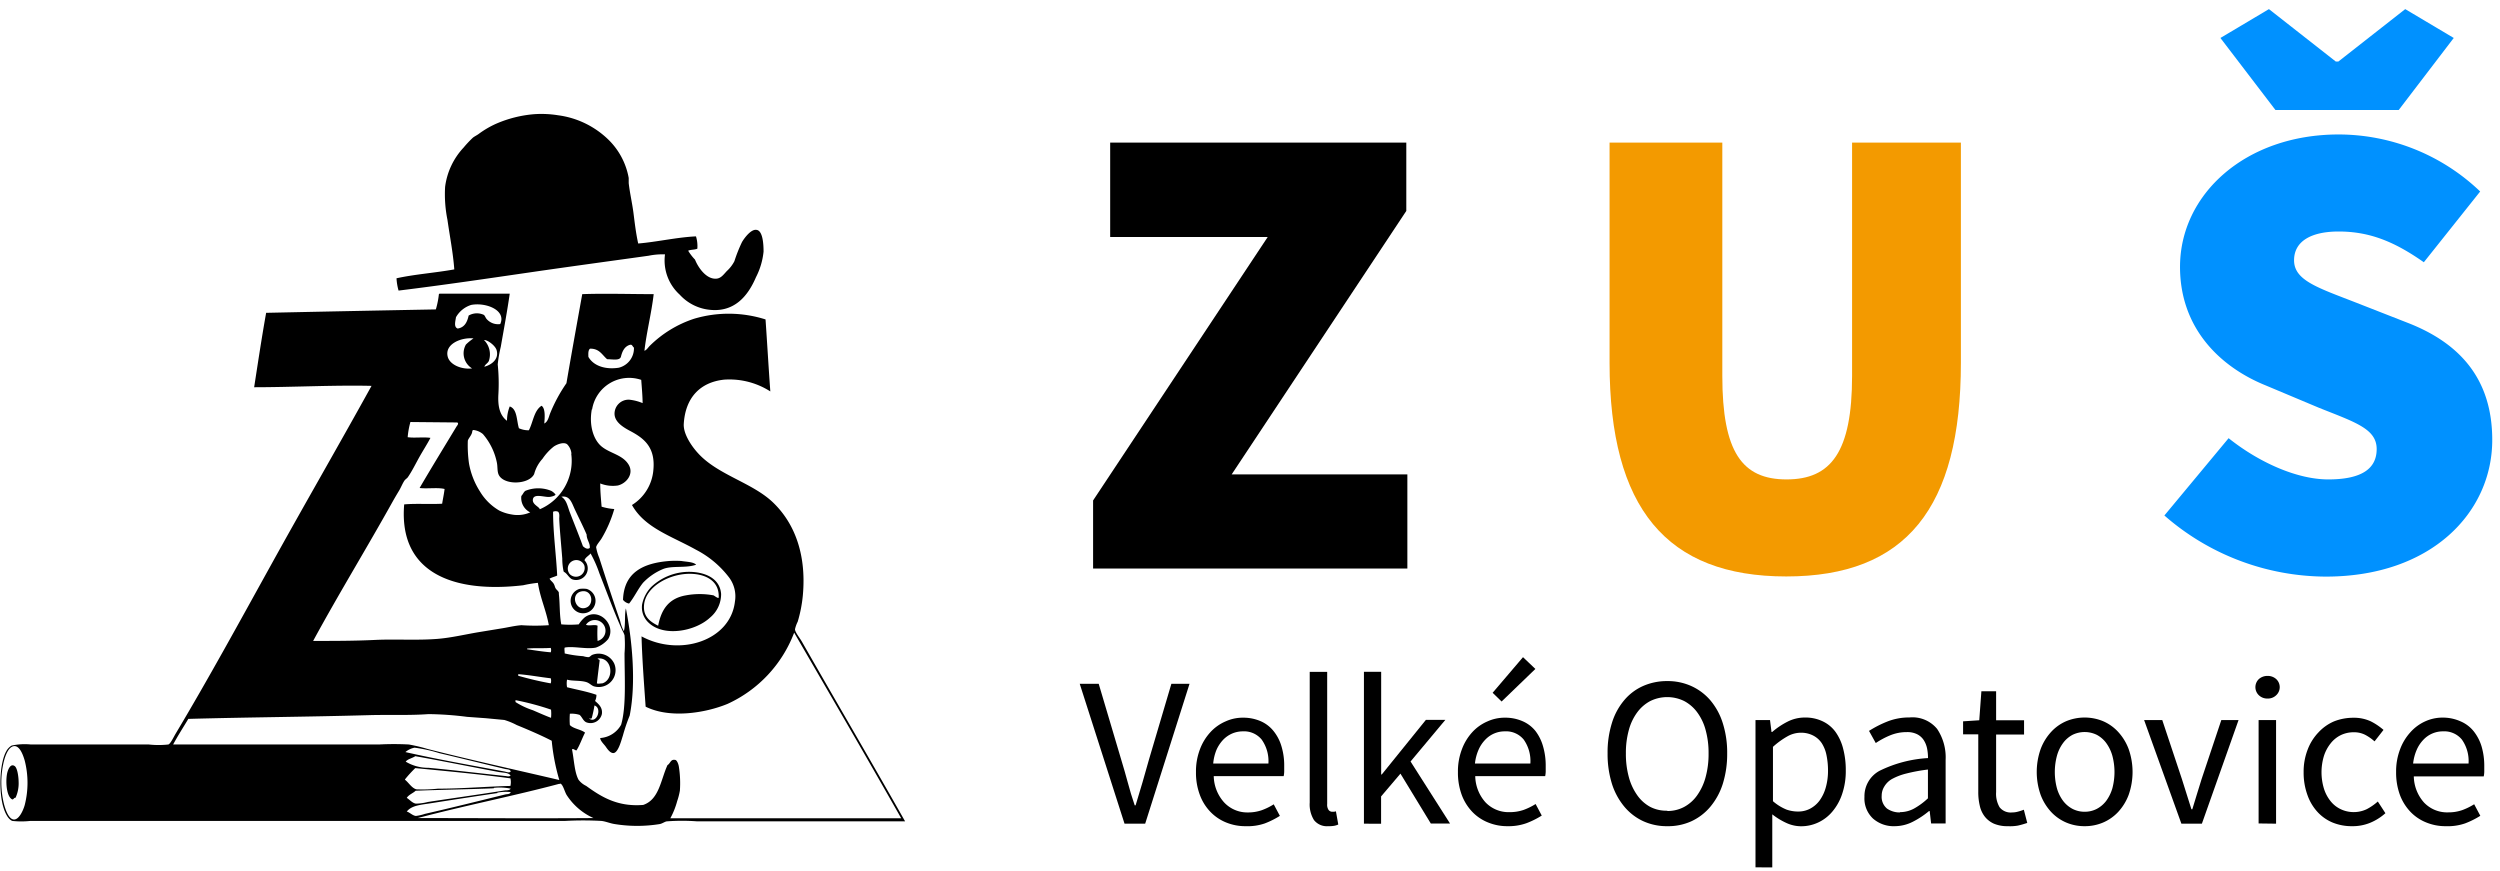
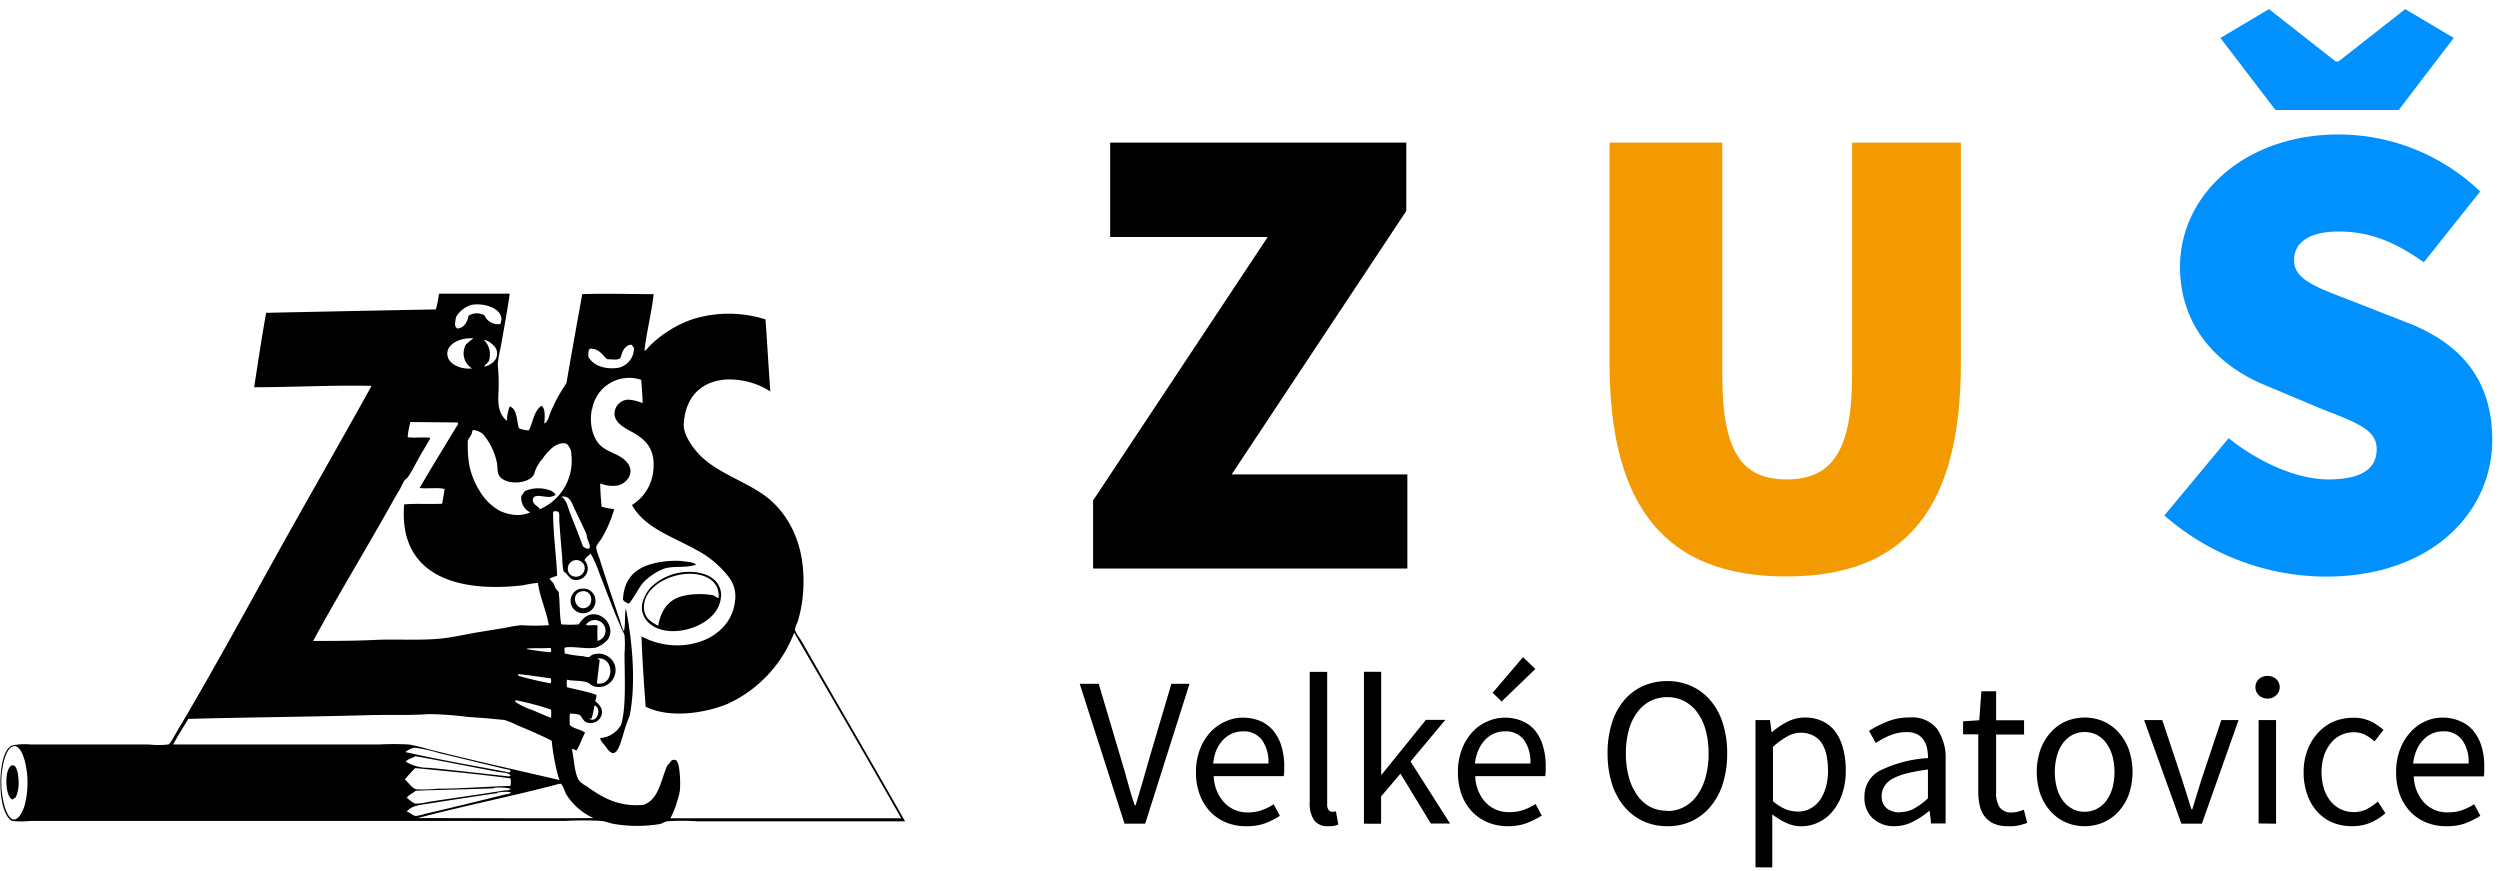
<svg xmlns="http://www.w3.org/2000/svg" viewBox="0 0 329.15 114.74" width="330px" height="115px">
  <defs>
    <style>.cls-1{fill:#f39a00;}.cls-2{fill:#0091ff;}.cls-3{fill-rule:evenodd;}</style>
  </defs>
  <title>zuš-opatovice-logo</title>
  <g id="hlava">
    <path d="M148.05,108.48l-5.9-18.42h2.5L147.6,100c.33,1.1.63,2.12.88,3.06s.56,2,.91,3h.12q.5-1.62.9-3t.87-3.06l2.94-9.94h2.39l-5.84,18.42Z" />
    <path d="M164,108.81a6.65,6.65,0,0,1-2.57-.49,6,6,0,0,1-2.07-1.4,6.4,6.4,0,0,1-1.39-2.23,8.29,8.29,0,0,1-.51-3,8.16,8.16,0,0,1,.52-3,6.89,6.89,0,0,1,1.38-2.26,5.82,5.82,0,0,1,2-1.42,5.43,5.43,0,0,1,2.27-.49,5.75,5.75,0,0,1,2.32.45,4.46,4.46,0,0,1,1.71,1.29,5.78,5.78,0,0,1,1.05,2,8.64,8.64,0,0,1,.37,2.64c0,.24,0,.48,0,.71a3.31,3.31,0,0,1-.07.61h-9.21a5.31,5.31,0,0,0,1.37,3.46A4.16,4.16,0,0,0,164.3,107a5.5,5.5,0,0,0,1.81-.29,8.08,8.08,0,0,0,1.59-.78l.81,1.52a11.17,11.17,0,0,1-2,1A6.93,6.93,0,0,1,164,108.81Zm-4.29-8.25H167a4.9,4.9,0,0,0-.89-3.16,3,3,0,0,0-2.48-1.08,3.63,3.63,0,0,0-1.39.28,3.7,3.7,0,0,0-1.2.83,4.67,4.67,0,0,0-.88,1.33A6.09,6.09,0,0,0,159.73,100.56Z" />
    <path d="M174.86,108.81A2.15,2.15,0,0,1,173,108a3.89,3.89,0,0,1-.56-2.3V88.49h2.3v17.4a1.22,1.22,0,0,0,.19.79.62.62,0,0,0,.45.23h.22a1.13,1.13,0,0,0,.29-.06l.31,1.74a2.29,2.29,0,0,1-.54.17A4.23,4.23,0,0,1,174.86,108.81Z" />
    <path d="M179.58,108.48v-20h2.27V102h.08l5.81-7.19h2.56l-4.58,5.48,5.2,8.17h-2.53l-4-6.57-2.55,3v3.6Z" />
    <path d="M198.5,108.81a6.61,6.61,0,0,1-2.57-.49,5.92,5.92,0,0,1-2.08-1.4,6.55,6.55,0,0,1-1.39-2.23,8.52,8.52,0,0,1-.5-3,8.16,8.16,0,0,1,.52-3,6.87,6.87,0,0,1,1.37-2.26,5.82,5.82,0,0,1,2-1.42,5.47,5.47,0,0,1,2.28-.49,5.67,5.67,0,0,1,2.31.45,4.42,4.42,0,0,1,1.72,1.29,6,6,0,0,1,1,2,9,9,0,0,1,.36,2.64c0,.24,0,.48,0,.71a3.31,3.31,0,0,1-.07.61h-9.21a5.31,5.31,0,0,0,1.36,3.46,4.2,4.2,0,0,0,3.19,1.28,5.54,5.54,0,0,0,1.81-.29,8.36,8.36,0,0,0,1.59-.78l.81,1.52a11.17,11.17,0,0,1-2,1A7,7,0,0,1,198.5,108.81Zm-4.3-8.25h7.3a4.9,4.9,0,0,0-.88-3.16,3,3,0,0,0-2.49-1.08,3.52,3.52,0,0,0-2.58,1.11,4.47,4.47,0,0,0-.88,1.33A6.09,6.09,0,0,0,194.2,100.56Zm3.51-8.17-1.18-1.15,4-4.69,1.63,1.55Z" />
    <path d="M219.53,108.81a7.44,7.44,0,0,1-3.19-.67,7.13,7.13,0,0,1-2.48-1.92,8.87,8.87,0,0,1-1.62-3,13.15,13.15,0,0,1-.57-4,12.88,12.88,0,0,1,.57-4,8.49,8.49,0,0,1,1.62-3,6.87,6.87,0,0,1,2.48-1.87,7.74,7.74,0,0,1,3.19-.65,7.54,7.54,0,0,1,3.18.66,7.21,7.21,0,0,1,2.5,1.88,8.65,8.65,0,0,1,1.63,3,12.76,12.76,0,0,1,.58,4,13.14,13.14,0,0,1-.58,4,8.89,8.89,0,0,1-1.63,3,7.2,7.2,0,0,1-2.5,1.92A7.4,7.4,0,0,1,219.53,108.81Zm0-2a4.63,4.63,0,0,0,2.23-.54,5,5,0,0,0,1.71-1.53,7.43,7.43,0,0,0,1.11-2.39,11.48,11.48,0,0,0,.39-3.12,11.25,11.25,0,0,0-.39-3.09,6.91,6.91,0,0,0-1.11-2.33,5.12,5.12,0,0,0-1.71-1.48,5.06,5.06,0,0,0-4.47,0,5.12,5.12,0,0,0-1.71,1.48,6.91,6.91,0,0,0-1.11,2.33,11.25,11.25,0,0,0-.39,3.09,11.48,11.48,0,0,0,.39,3.12,7.43,7.43,0,0,0,1.11,2.39,5,5,0,0,0,1.71,1.53A4.64,4.64,0,0,0,219.53,106.77Z" />
    <path d="M231.15,114.23V94.83h1.91l.2,1.58h.08a10,10,0,0,1,2-1.35,5,5,0,0,1,2.31-.56A5.22,5.22,0,0,1,240,95a4.41,4.41,0,0,1,1.69,1.4,6.52,6.52,0,0,1,1,2.19,11,11,0,0,1,.35,2.88,9.3,9.3,0,0,1-.48,3.1,7,7,0,0,1-1.29,2.32,5.41,5.41,0,0,1-1.88,1.44,5.26,5.26,0,0,1-2.24.49,4.63,4.63,0,0,1-1.9-.42,9.12,9.12,0,0,1-1.89-1.15l0,2.39v4.6Zm5.64-7.35a3.33,3.33,0,0,0,1.56-.38,3.71,3.71,0,0,0,1.24-1.07,5.37,5.37,0,0,0,.81-1.7,8,8,0,0,0,.3-2.27,10,10,0,0,0-.2-2,4.56,4.56,0,0,0-.63-1.59,3,3,0,0,0-1.13-1,3.45,3.45,0,0,0-1.64-.37,3.64,3.64,0,0,0-1.75.48,10.56,10.56,0,0,0-1.9,1.38v7.16a6.38,6.38,0,0,0,1.8,1.11A4.61,4.61,0,0,0,236.79,106.88Z" />
    <path d="M249.48,108.81a4.11,4.11,0,0,1-2.85-1,3.63,3.63,0,0,1-1.13-2.86,3.79,3.79,0,0,1,2-3.44,16.58,16.58,0,0,1,6.37-1.67,6.56,6.56,0,0,0-.12-1.26,3.26,3.26,0,0,0-.44-1.1,2.27,2.27,0,0,0-.85-.77,2.89,2.89,0,0,0-1.39-.29,5.67,5.67,0,0,0-2.22.44,10.56,10.56,0,0,0-1.86,1l-.89-1.6a14.32,14.32,0,0,1,2.33-1.2,7.79,7.79,0,0,1,3-.57A4.2,4.2,0,0,1,255.07,96a6.73,6.73,0,0,1,1.12,4.08v8.37h-1.91l-.19-1.63H254a11.24,11.24,0,0,1-2.1,1.39A5.29,5.29,0,0,1,249.48,108.81Zm.68-1.85a3.87,3.87,0,0,0,1.85-.46,9.13,9.13,0,0,0,1.85-1.36v-3.79a22.34,22.34,0,0,0-2.87.53,7.85,7.85,0,0,0-1.89.73,2.77,2.77,0,0,0-1,1,2.25,2.25,0,0,0-.33,1.19,2,2,0,0,0,.7,1.69A2.91,2.91,0,0,0,250.16,107Z" />
    <path d="M264.39,108.81a4.55,4.55,0,0,1-1.84-.33,3.21,3.21,0,0,1-1.2-.93,3.56,3.56,0,0,1-.66-1.43,7.66,7.66,0,0,1-.2-1.85V96.71h-2V95l2.13-.14.28-3.82h1.94v3.82h3.68v1.88h-3.68v7.58a3.49,3.49,0,0,0,.46,2,1.86,1.86,0,0,0,1.65.68,2.82,2.82,0,0,0,.78-.11,6.16,6.16,0,0,0,.76-.25l.45,1.74a11.83,11.83,0,0,1-1.22.35A5.92,5.92,0,0,1,264.39,108.81Z" />
    <path d="M274.5,108.81a6.11,6.11,0,0,1-2.4-.47,5.9,5.9,0,0,1-2-1.39,6.86,6.86,0,0,1-1.39-2.25,9.09,9.09,0,0,1,0-6.06,6.91,6.91,0,0,1,1.39-2.26,5.82,5.82,0,0,1,2-1.41,6.36,6.36,0,0,1,4.8,0,5.82,5.82,0,0,1,2,1.41,6.91,6.91,0,0,1,1.39,2.26,9.09,9.09,0,0,1,0,6.06,6.86,6.86,0,0,1-1.39,2.25,5.9,5.9,0,0,1-2,1.39A6.11,6.11,0,0,1,274.5,108.81Zm0-1.9a3.46,3.46,0,0,0,1.6-.38,3.76,3.76,0,0,0,1.25-1.07,5.33,5.33,0,0,0,.8-1.64,8.32,8.32,0,0,0,0-4.28,5.29,5.29,0,0,0-.8-1.67,3.71,3.71,0,0,0-1.25-1.09,3.64,3.64,0,0,0-3.2,0,3.71,3.71,0,0,0-1.25,1.09,5.08,5.08,0,0,0-.8,1.67,8.32,8.32,0,0,0,0,4.28,5.12,5.12,0,0,0,.8,1.64,3.76,3.76,0,0,0,1.25,1.07A3.46,3.46,0,0,0,274.5,106.91Z" />
    <path d="M287.24,108.48l-4.91-13.65h2.39l2.58,7.75.63,2c.22.68.43,1.34.63,2h.12c.2-.66.41-1.32.61-2s.42-1.34.62-2l2.59-7.75h2.27l-4.83,13.65Z" />
    <path d="M298.59,92a1.6,1.6,0,0,1-1.14-.43,1.47,1.47,0,0,1,0-2.14,1.68,1.68,0,0,1,1.14-.41,1.64,1.64,0,0,1,1.13.41,1.45,1.45,0,0,1,0,2.14A1.56,1.56,0,0,1,298.59,92Zm-1.18,16.45V94.83h2.3v13.65Z" />
    <path d="M309.71,108.81a6.62,6.62,0,0,1-2.53-.47,5.66,5.66,0,0,1-2-1.39,6.45,6.45,0,0,1-1.34-2.25,8.61,8.61,0,0,1-.5-3,8,8,0,0,1,.54-3,6.67,6.67,0,0,1,1.43-2.26A6,6,0,0,1,307.36,95a6.86,6.86,0,0,1,2.51-.47,5.26,5.26,0,0,1,2.31.47,8.09,8.09,0,0,1,1.68,1.13l-1.18,1.51a6.11,6.11,0,0,0-1.25-.87,3.24,3.24,0,0,0-1.47-.33,3.89,3.89,0,0,0-1.71.37,3.85,3.85,0,0,0-1.35,1.09,5.21,5.21,0,0,0-.89,1.67,7.43,7.43,0,0,0,0,4.28,5,5,0,0,0,.86,1.64,3.75,3.75,0,0,0,1.33,1.07,4,4,0,0,0,3.47,0,7.26,7.26,0,0,0,1.44-1l1,1.54a7.06,7.06,0,0,1-2.05,1.28A6.08,6.08,0,0,1,309.71,108.81Z" />
    <path d="M322.06,108.81a6.65,6.65,0,0,1-2.57-.49,5.92,5.92,0,0,1-2.08-1.4,6.55,6.55,0,0,1-1.39-2.23,8.52,8.52,0,0,1-.5-3,8.16,8.16,0,0,1,.52-3,6.87,6.87,0,0,1,1.37-2.26A5.82,5.82,0,0,1,319.36,95a5.47,5.47,0,0,1,2.28-.49A5.67,5.67,0,0,1,324,95a4.42,4.42,0,0,1,1.72,1.29,6,6,0,0,1,1.05,2,9,9,0,0,1,.36,2.64c0,.24,0,.48,0,.71a3.31,3.31,0,0,1-.07.61h-9.21a5.31,5.31,0,0,0,1.36,3.46,4.2,4.2,0,0,0,3.19,1.28,5.54,5.54,0,0,0,1.81-.29,8.36,8.36,0,0,0,1.59-.78l.81,1.52a11.17,11.17,0,0,1-2,1A7,7,0,0,1,322.06,108.81Zm-4.3-8.25h7.3a4.9,4.9,0,0,0-.88-3.16,3,3,0,0,0-2.49-1.08,3.52,3.52,0,0,0-2.58,1.11,4.47,4.47,0,0,0-.88,1.33A6.09,6.09,0,0,0,317.76,100.56Z" />
    <path d="M143.91,65.91l23-34.7H146.16V18.78h39v9l-23,34.7h23.14V74.88H143.91Z" />
    <path class="cls-1" d="M211.93,47.78v-29h14.85V49.51c0,10,2.59,13.63,8.46,13.63s8.63-3.62,8.63-13.63V18.78H258.2v29c0,19.16-7.25,28.14-23,28.14S211.93,66.94,211.93,47.78Z" />
    <path class="cls-2" d="M285,67.89l8.46-10.18c4,3.19,9,5.43,13.12,5.43,4.48,0,6.38-1.46,6.38-4,0-2.67-2.84-3.53-7.59-5.43l-7-2.94c-6-2.42-11.31-7.51-11.31-15.62,0-9.58,8.63-17.44,20.89-17.44a27,27,0,0,1,18.64,7.51l-7.42,9.32c-3.8-2.67-7.08-4.05-11.22-4.05-3.63,0-5.87,1.29-5.87,3.79,0,2.68,3.19,3.63,8.28,5.62l6.82,2.67c7,2.76,11,7.6,11,15.37,0,9.49-7.95,18-21.93,18A32.47,32.47,0,0,1,285,67.89ZM292.38,5l6.39-3.8,8.8,6.9h.35l8.8-6.9L323.11,5l-7.25,9.49H299.63Z" />
-     <path class="cls-3" d="M84,32.07c2.44-.2,5.09-.82,7.61-.94a4.37,4.37,0,0,1,.18,1.62c-.33.16-.88.11-1.21.27a6.64,6.64,0,0,0,.9,1.17c.4,1,1.37,2.42,2.56,2.51.78.07,1.11-.44,1.63-1a4.63,4.63,0,0,0,1-1.3,19.49,19.49,0,0,1,1-2.52c.36-.61,1.18-1.66,1.84-1.61.88,0,1,1.79,1,2.87a9.41,9.41,0,0,1-1,3.37c-1,2.34-2.83,4.86-6.53,4.23a6.2,6.2,0,0,1-3.51-1.93,6.07,6.07,0,0,1-1.94-5.31,9.28,9.28,0,0,0-2.16.18c-5,.7-10.26,1.41-15.41,2.16-5.85.85-11.72,1.72-17.52,2.43a7.21,7.21,0,0,1-.27-1.62c2.4-.53,5.13-.72,7.61-1.17-.17-2.23-.58-4.27-.9-6.52a17,17,0,0,1-.31-4.36A9.3,9.3,0,0,1,61,19.44a15.1,15.1,0,0,1,1.22-1.3c.21-.17.51-.31.76-.49a12.31,12.31,0,0,1,2.3-1.35,15.77,15.77,0,0,1,5-1.26,13.8,13.8,0,0,1,3.16.14A11.68,11.68,0,0,1,80,18.32a9.35,9.35,0,0,1,2.75,5.12c0,.22,0,.46,0,.68.15,1.32.46,2.62.63,3.95S83.7,30.72,84,32.07Z" />
    <path class="cls-3" d="M57.84,38.68h9.24c-.32,2.24-.76,4.6-1.18,7a18.3,18.3,0,0,0-.4,2.29V48a24.87,24.87,0,0,1,.09,3.87c-.09,1.49.11,2.79,1.13,3.55a5.09,5.09,0,0,1,.36-1.89c1,.34.89,1.83,1.21,2.87a3.06,3.06,0,0,0,1.31.27c.56-1.07.67-2.59,1.67-3.23.52.34.43,1.54.36,2.34.49-.26.58-.84.76-1.31a20.49,20.49,0,0,1,2.16-4c.67-3.93,1.38-7.83,2.08-11.73,3-.11,6.29,0,9.41,0-.3,2.56-.94,5-1.22,7.46.3-.11.46-.4.68-.63a14.93,14.93,0,0,1,5.86-3.59,16,16,0,0,1,9.41.09c.22,3.15.4,6.34.63,9.48A10,10,0,0,0,95.32,50c-3.18.34-5.12,2.39-5.32,5.85-.07,1.35,1.1,3,1.9,3.86,2.6,2.85,7.13,3.85,9.86,6.47s4.44,6.68,3.92,12.27a18,18,0,0,1-.67,3.42,4.42,4.42,0,0,0-.36,1c0,.38.59,1.09.9,1.62,4.49,7.87,9.18,15.86,13.6,23.68H91.72a26.42,26.42,0,0,0-3.88,0c-.3,0-.61.28-1,.36a18.5,18.5,0,0,1-5.94,0c-.6-.09-1.15-.34-1.72-.41a43.76,43.76,0,0,0-4.86,0H3.92a11,11,0,0,1-2.34,0C1,107.91.6,107,.41,106.37c-.63-2-.55-5.81.36-7.42a1.89,1.89,0,0,1,.72-.76A8.11,8.11,0,0,1,4,98.05H19.55a11.62,11.62,0,0,0,2.57,0c.27-.08.68-.94.94-1.39,4.31-7.21,8.46-14.81,12.53-22.16,4.42-8,8.91-15.75,13.29-23.68C44,50.7,38.42,51,33.42,51c.51-3.28,1-6.57,1.58-9.8q11.16-.24,22.35-.45a11.25,11.25,0,0,0,.4-2A.13.13,0,0,1,57.84,38.68ZM62,40.16a3.51,3.51,0,0,0-2,1.62c-.07.53-.32,1.3.23,1.49.91-.15,1.25-.85,1.44-1.71a2.15,2.15,0,0,1,2-.09c.17.13.22.4.4.58a2,2,0,0,0,1.76.63C66.67,40.83,63.89,39.79,62,40.16ZM58.92,47c.29,1.06,1.85,1.69,3.2,1.52a2.33,2.33,0,0,1-.81-3.14,6.48,6.48,0,0,1,1-.81C60.7,44.4,58.46,45.31,58.92,47Zm6.44-.86c-.17-.66-1.32-1.46-1.71-1.35h.05a2.68,2.68,0,0,1,.63,2.75c-.15.32-.49.43-.59.76C64.58,48.08,65.69,47.38,65.36,46.14Zm17.53-.72c-.72.22-1,.89-1.17,1.58-.18.53-1.09.31-1.81.31-.66-.55-1-1.41-2.25-1.39-.25.18-.24.62-.22,1.08.65,1.16,2.19,1.71,4,1.43a2.63,2.63,0,0,0,2-2.65C83.22,45.63,83.24,45.32,82.89,45.42Zm-5,8.5c-.38,2.08.2,4,1.31,4.9s2.71,1.07,3.51,2.33-.28,2.53-1.39,2.79A4.48,4.48,0,0,1,79,63.67c0,1.1.1,2.06.18,3.06a7.51,7.51,0,0,0,1.67.31,16.45,16.45,0,0,1-1.67,3.87c-.22.37-.69.87-.72,1.17a6.42,6.42,0,0,0,.41,1.39c.91,2.84,1.81,5.59,2.75,8.31a5.39,5.39,0,0,0,.49,1.35c.25-.86.06-2.16.27-3,.8,4.1,1.38,9.68.5,14.11a23.86,23.86,0,0,0-.9,2.65c-.18.52-.6,2.28-1.26,2.29-.43,0-.8-.56-1-.85S79,97.58,79,97.2a3.42,3.42,0,0,0,2.75-1.75c.7-2.39.45-6.23.45-9.4a14.82,14.82,0,0,0,0-2.38A3.63,3.63,0,0,0,81.9,83c-1.12-2.48-2.05-5.06-3-7.46a16,16,0,0,0-1.17-2.65c-.25.32-.66.49-.81.9a1.53,1.53,0,0,1-1.58,2.52c-.33-.11-.62-.59-.86-.81s-.24-.12-.31-.27A8.29,8.29,0,0,1,74,73.56c-.13-1.68-.34-3.82-.4-5.22,0-.31.08-.69-.14-.94a.81.81,0,0,0-.67,0c0,2.78.4,5.58.54,8.4-.32.16-.72.24-1,.41.11.25.38.4.54.67s.14.43.27.63.34.31.41.54c0,.06,0,.15,0,.18.15,1.27.07,2.74.32,4a13.57,13.57,0,0,0,2.3,0,4.29,4.29,0,0,1,.81-.94c1.87-1.35,4.19,1.06,3.06,2.88a3.65,3.65,0,0,1-1.62,1.12c-1.22.25-3-.23-4.1,0-.07.17,0,.49,0,.77a15.1,15.1,0,0,0,2.43.36,3,3,0,0,0,.68.13c.21,0,.32-.22.54-.31a2.27,2.27,0,0,1,2.88,1.17,2.22,2.22,0,0,1-2.61,3c-.37-.08-.64-.45-1.08-.58-.79-.24-1.86-.12-2.53-.32a2.8,2.8,0,0,0,0,1c1.29.33,2.67.57,3.87,1a1.83,1.83,0,0,1-.18.81c.5.44,1,.87.9,1.7a1.53,1.53,0,0,1-2,1.13c-.45-.15-.61-.73-.94-1A3.5,3.5,0,0,0,75,94a9.46,9.46,0,0,0,0,1.49c.5.51,1.46.56,2,1-.4.76-.68,1.64-1.13,2.34-.22,0-.37-.27-.59-.14.28,1.39.32,3,.86,4a2.7,2.7,0,0,0,1,.81c1.94,1.4,4.09,2.79,7.52,2.51,2.11-.71,2.31-3.32,3.2-5.25.37-.19.4-.8,1-.68.22,0,.43.5.49.86a13.93,13.93,0,0,1,.14,3.19,8.89,8.89,0,0,1-.36,1.39,10.22,10.22,0,0,1-.9,2.25h30.41c-4.59-8.09-9.4-16.34-14.1-24.45a16.87,16.87,0,0,1-8.79,9.39c-3,1.23-7.62,1.93-10.77.36-.21-3-.46-6.25-.54-9.26,5,2.71,11.7.6,12.3-4.58a4.15,4.15,0,0,0-.85-3.28,12.89,12.89,0,0,0-4.28-3.55c-3.22-1.8-6.74-2.86-8.43-5.89A6,6,0,0,0,86,61.87c.28-3-1.28-4.16-3-5.08-.91-.48-2-1.13-2.11-2.15a1.85,1.85,0,0,1,1.93-2,6.24,6.24,0,0,1,1.76.45c0-.89-.11-2.08-.18-3.06A4.94,4.94,0,0,0,77.93,53.92ZM54,55.58a10.72,10.72,0,0,0-.36,2c.9.13,2.11-.05,3,.09-.46.87-1,1.7-1.48,2.56s-.93,1.79-1.49,2.61c-.11.16-.33.28-.45.45-.27.4-.46.91-.72,1.34s-.52.87-.77,1.31c-3.46,6.22-7.17,12.26-10.54,18.47,2.79,0,5.46,0,8.16-.13s5.5.08,8.24-.14c1.83-.15,3.68-.6,5.5-.9l2.74-.45c1-.15,1.91-.39,2.8-.45a26.75,26.75,0,0,0,3.6,0c-.36-2-1.13-3.55-1.44-5.58a16,16,0,0,0-1.94.32c-9.18,1.07-16.43-1.6-15.67-10.65,1.54-.14,3.4,0,5-.09.1-.65.24-1.26.32-1.94-.91-.23-2.31,0-3.29-.13,1.55-2.66,3.29-5.49,4.86-8.09.06-.1.37-.42.09-.54Zm21.21,4.18a2,2,0,0,0-.58-1.26c-.48-.34-1.39.06-1.76.32a7.16,7.16,0,0,0-1.48,1.61,4.78,4.78,0,0,0-1.09,2c-.7,1.46-4.22,1.52-4.73-.05-.14-.45-.08-.95-.18-1.44a8.24,8.24,0,0,0-1.84-3.77,2.35,2.35,0,0,0-1.26-.54.23.23,0,0,0-.14.13c0,.51-.56,1-.59,1.31A17,17,0,0,0,61.71,61a10.1,10.1,0,0,0,1.45,3.73,7.14,7.14,0,0,0,2.56,2.52,5.68,5.68,0,0,0,1.58.5,4.12,4.12,0,0,0,2.48-.27,2.11,2.11,0,0,1-1.17-2.16c.22-.23.29-.51.54-.68a4.5,4.5,0,0,1,3.38,0,1.78,1.78,0,0,1,.58.49c0,.15-.58.32-.9.32-.7,0-1.91-.44-2.07.27s.82,1,.9,1.35A6.94,6.94,0,0,0,75.18,59.76Zm2,10.65c-.42-1-1.09-2.32-1.58-3.37-.41-.89-.65-1.8-1.75-1.62.69.42.81,1.25,1.12,2.07.57,1.47,1.19,3,1.72,4.45.2.17.55.48.9.23C77.7,71.54,77.21,71.11,77.21,70.41ZM75,75.63a1.15,1.15,0,0,0,1.9-1.17A1.13,1.13,0,1,0,75,75.63Zm4.51,6.74a1.41,1.41,0,0,0-2.39-.09c.41.21,1.13-.08,1.53.13a16,16,0,0,0,0,2A1.39,1.39,0,0,0,79.51,82.37Zm-10.14,3v.14c1,.14,2,.31,3.11.4a.83.83,0,0,0,0-.58C71.46,85.41,70.32,85.32,69.37,85.42ZM78.92,87c-.12,1-.25,2-.36,3,.16.09.49,0,.72,0,1.61-.51,1.34-3.46-.58-3.28C78.56,86.85,78.93,86.79,78.92,87Zm-10.72,2c1.38.39,2.81.74,4.28,1a1.1,1.1,0,0,0,0-.67c-1.45-.16-2.78-.43-4.28-.54Zm-.36,3.28c0,.09,0,.1,0,.18a10,10,0,0,0,2.29,1.08c.79.34,1.59.7,2.39,1a5.33,5.33,0,0,0,0-1.08A35.72,35.72,0,0,0,67.84,92.21Zm10,2.34c-.06.06-.2,0-.32,0,1,.79,1.79-1.36.72-1.71A16.32,16.32,0,0,1,77.89,94.55ZM68,95.49a8.93,8.93,0,0,0-1.63-.67l-2.43-.23-2.48-.18a42.83,42.83,0,0,0-5.09-.36c-2.54.19-5.23.06-7.92.14-7.82.22-16.2.28-23.7.49-.67,1.12-1.37,2.2-2,3.37H49.87a36.61,36.61,0,0,1,3.92,0,22,22,0,0,1,2.47.59c5.77,1.47,11.65,2.75,17.35,4.09a27.11,27.11,0,0,1-1-5.17C71.31,96.88,69.52,96.11,68,95.49ZM.45,100.3A11.74,11.74,0,0,0,.5,106c.21.76.62,1.88,1.26,1.93s1.2-1.06,1.44-1.89a11.83,11.83,0,0,0,0-5.88c-.26-.9-.72-2-1.44-1.89S.64,99.55.45,100.3Zm66.13,1c-2.91-.69-5.89-1.43-8.78-2.11a19.35,19.35,0,0,0-3.25-.72,2.62,2.62,0,0,0-1.21.58c4.16.95,8.82,1.77,13.06,2.56.24.05.61.22.81,0C67.15,101.32,66.78,101.34,66.58,101.29Zm-.81.4c-3.64-.68-7.43-1.45-11.13-2.11-.39.27-1,.37-1.26.72a5.7,5.7,0,0,0,3,.81c3.32.31,6.88.74,10.09,1.08.19,0,.58.16.72-.09C66.83,101.73,66.24,101.78,65.77,101.69Zm-12.48,1c.46.34.91,1.14,1.53,1.26a19.69,19.69,0,0,0,2.8-.09c3.2,0,6.68-.3,9.55-.36a2.18,2.18,0,0,0,0-1c-4.08-.55-8.31-.94-12.53-1.35A15.92,15.92,0,0,0,53.29,102.64Zm20.45.54s-.14,0-.18,0c-5.79,1.55-12.71,2.93-18.6,4.5,7.7,0,15.52.06,23.15,0a8.19,8.19,0,0,1-3.51-3C74.31,104.3,74.13,103.37,73.74,103.18Zm-8.78.58c-3.38.14-7,.19-10.27.32-.36.34-.9.51-1.17.94.38.24.75.7,1.21.76a6.94,6.94,0,0,0,1.58-.22c3.45-.53,6.89-1,10.18-1.53.24,0,.57,0,.72-.22A6.91,6.91,0,0,0,65,103.76Zm.49.63c-2.66.39-5.74.86-8.51,1.3-1.52.25-2.73.28-3.42,1.13.4.12.78.55,1.21.58a5.88,5.88,0,0,0,1.17-.27c3.58-.82,7.24-1.73,10.59-2.56.23-.06.62,0,.72-.31A6,6,0,0,0,65.45,104.39Z" />
    <path class="cls-3" d="M91.63,74.37c-1.32.49-3.21.09-4.37.58a7.69,7.69,0,0,0-2.62,1.8c-.71.88-1.16,1.91-1.84,2.74A1.33,1.33,0,0,1,82,79c.12-3.59,2.62-4.85,6.13-5.12a13,13,0,0,1,1.53,0C90.4,74,91.26,74,91.63,74.37Z" />
    <path class="cls-3" d="M90.64,75.31c2.14,0,4.13.84,4.28,2.92a4,4,0,0,1-1.45,3.1c-1.91,1.8-6.13,2.63-8.15.63a2.75,2.75,0,0,1-.81-2.33,4.64,4.64,0,0,1,1.22-2.34A7.26,7.26,0,0,1,90.64,75.31Zm-.23.27c-2.58.14-5.37,1.76-5.63,4-.19,1.64.82,2.31,1.85,2.83.42-2.23,1.47-3.62,3.65-4a9.9,9.9,0,0,1,3.64,0c.18.1.59.43.68.31C94.73,76.3,92.53,75.47,90.41,75.58Z" />
    <path class="cls-3" d="M76.27,77.56a3.51,3.51,0,0,1,.94,0,1.64,1.64,0,1,1-.94,0ZM77.21,80c1.05-.44.73-2.55-.85-2.07C75,78.42,75.86,80.61,77.21,80Z" />
    <path class="cls-3" d="M1.58,105.29C.85,105,.67,103.15.86,102c.07-.48.42-1.51,1-1.12.37.22.53,1.38.54,2.06A4.59,4.59,0,0,1,2,105.06C1.77,105.06,1.77,105.27,1.58,105.29Z" />
  </g>
</svg>